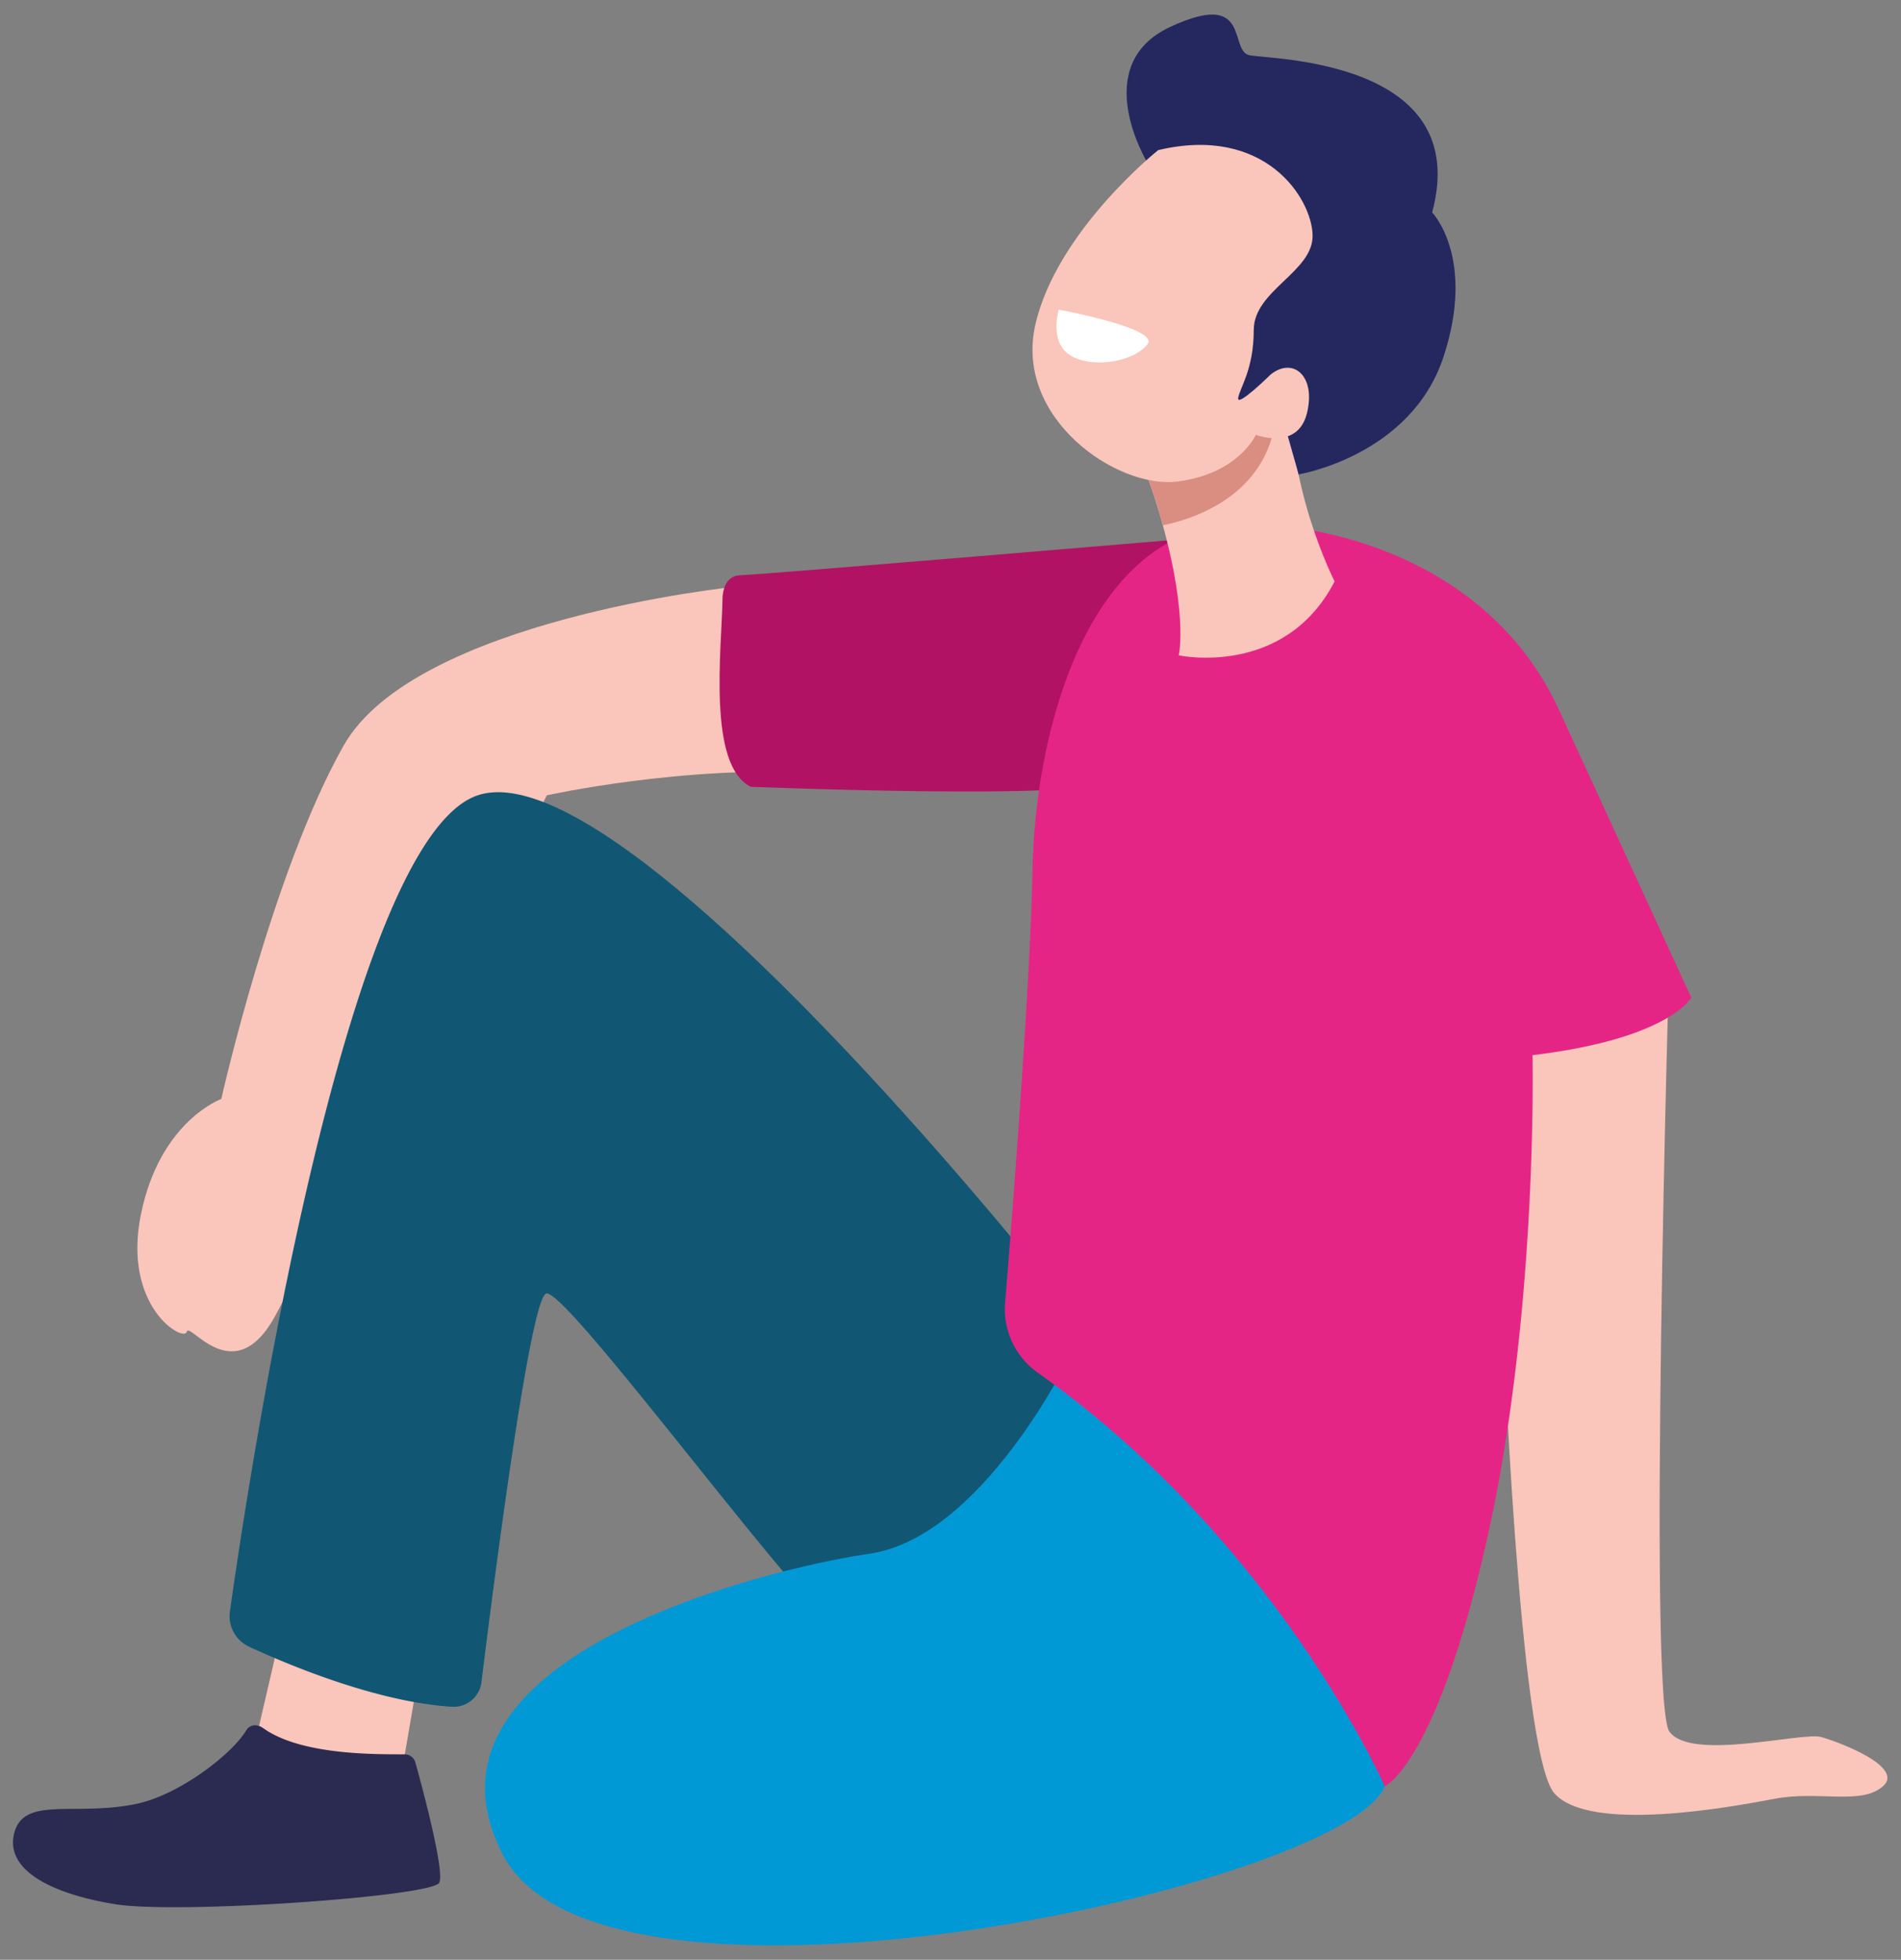
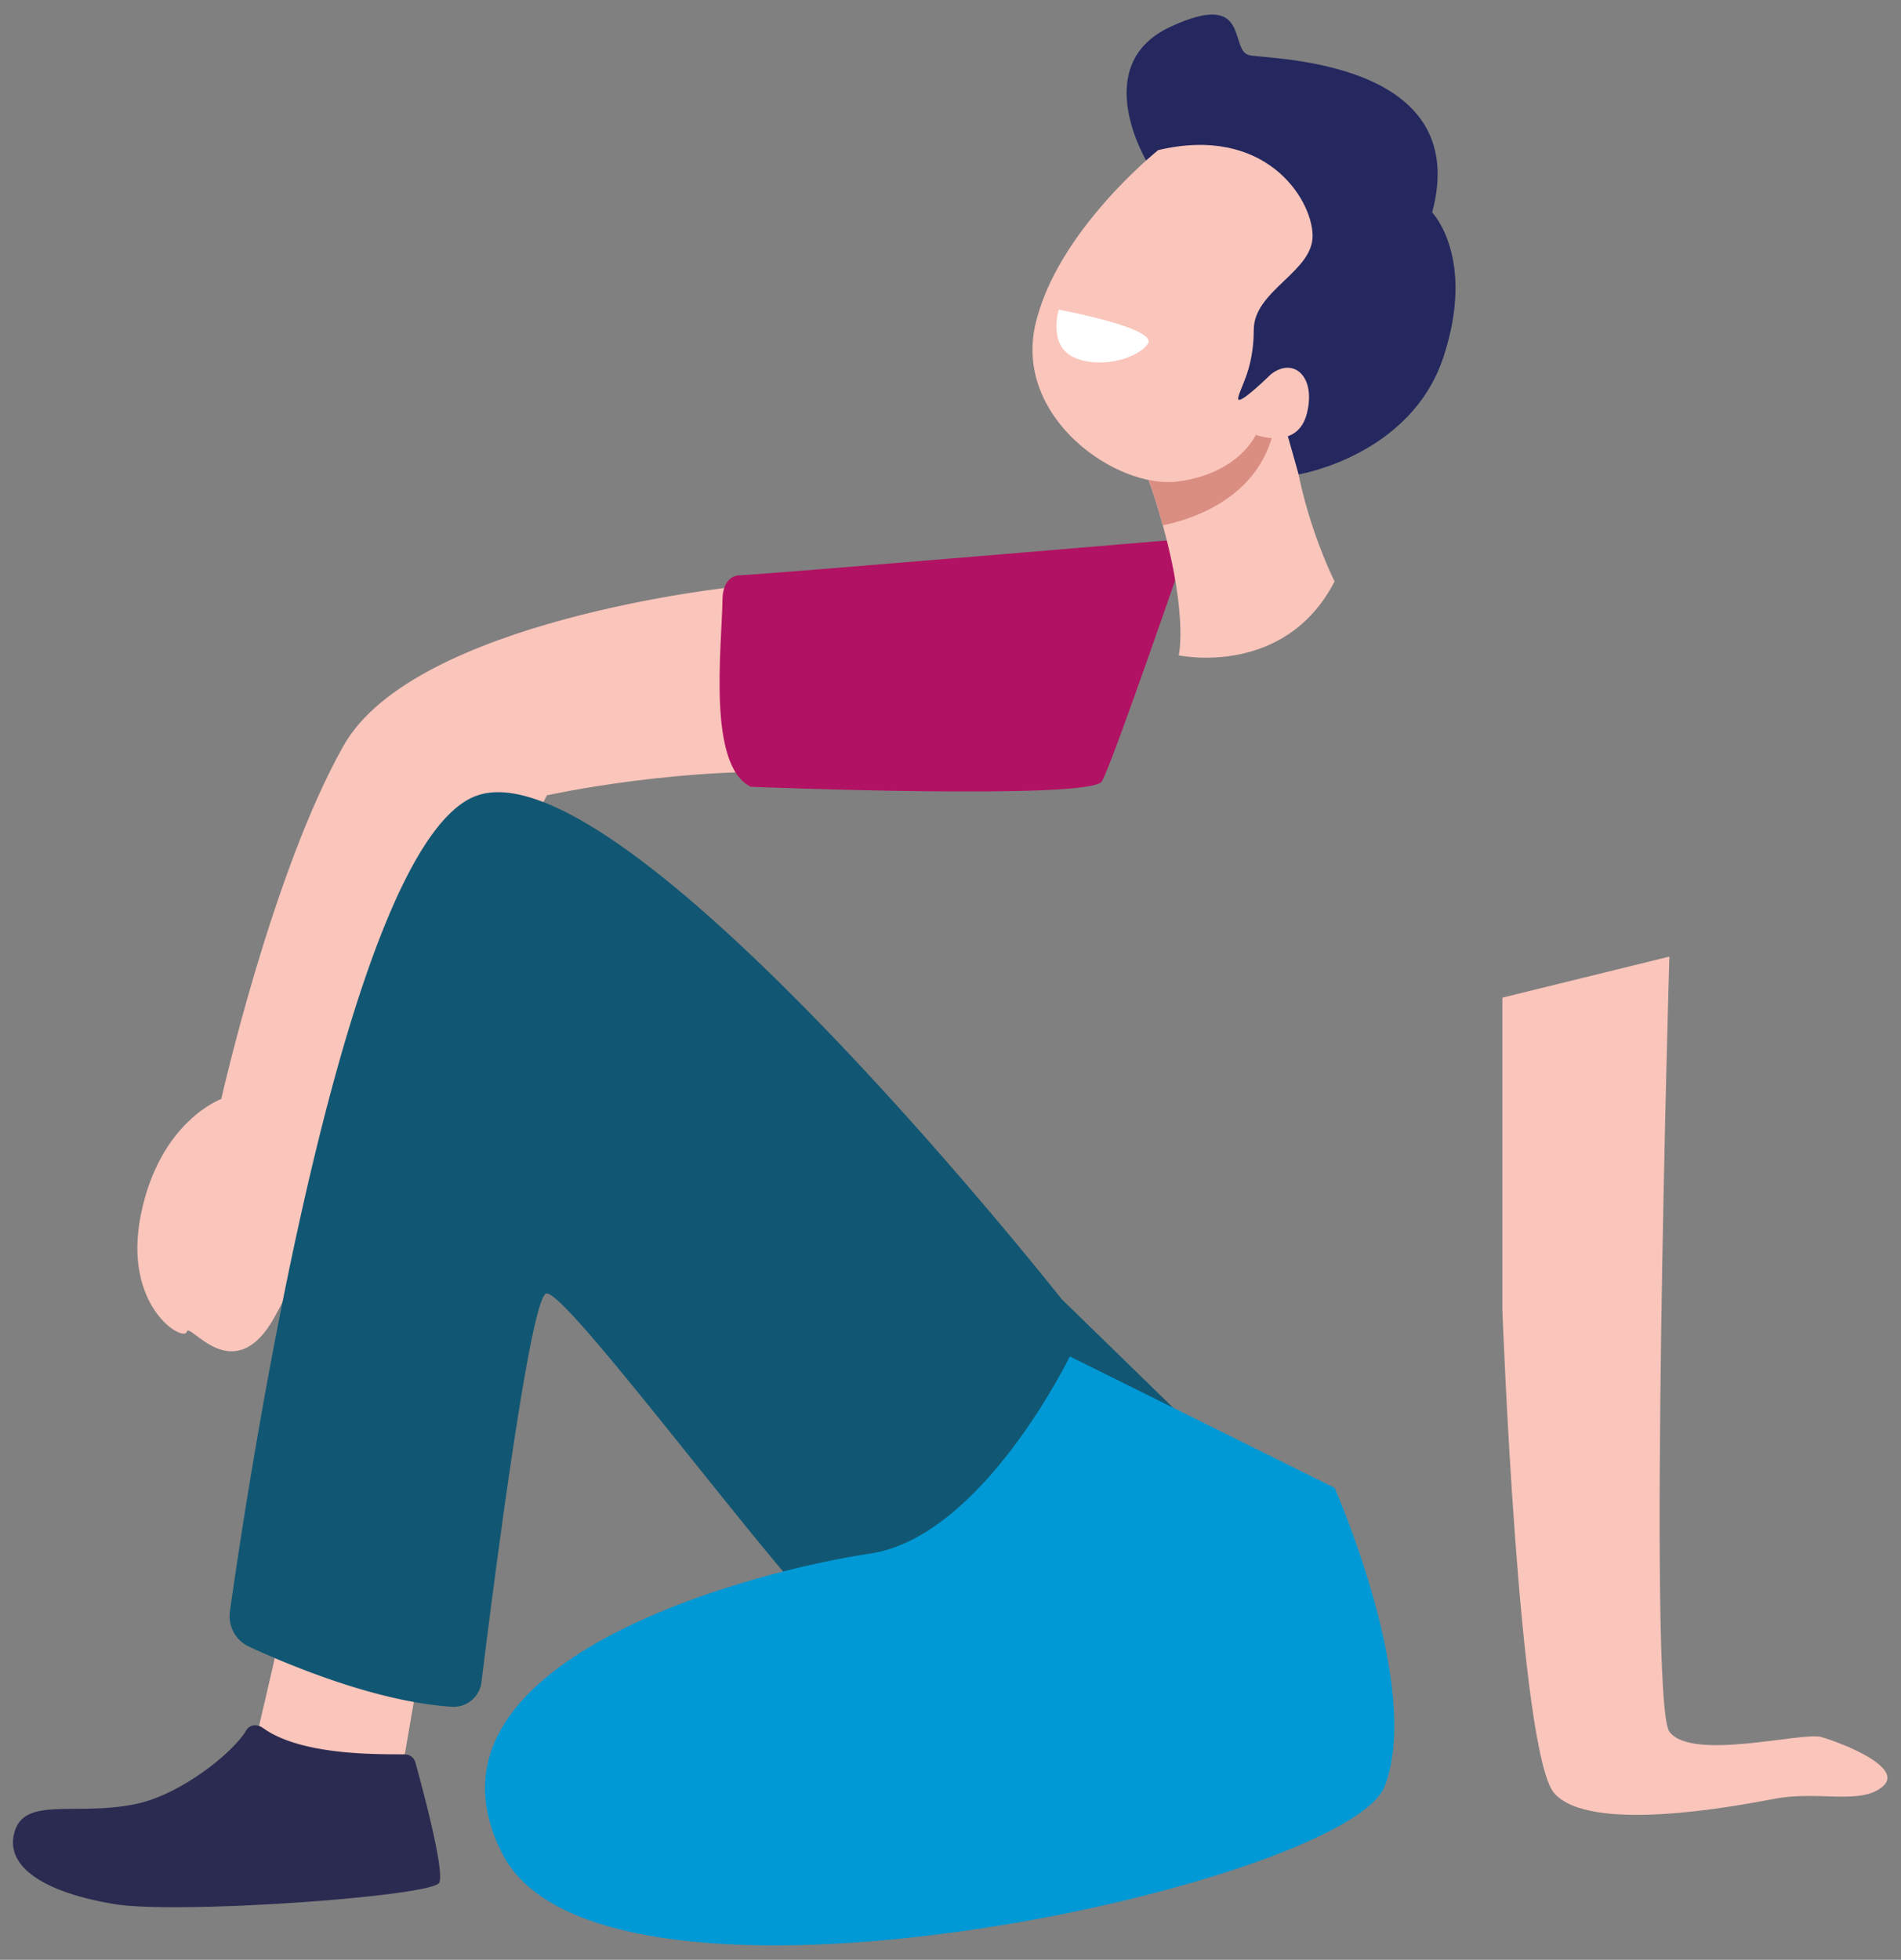
<svg xmlns="http://www.w3.org/2000/svg" id="Layer_1" data-name="Layer 1" viewBox="0 0 838.27 864">
  <rect x="0" y="0" width="838.27" height="864" fill="#808080" stroke="none" />
  <defs>
    <style>.cls-1{fill:#fac5bb;}.cls-2{fill:#115773;}.cls-3{fill:#0099d6;}.cls-4{fill:#b21263;}.cls-5{fill:#e52586;}.cls-6{fill:#da8d81;}.cls-7{fill:#24285f;}.cls-8{fill:#2b2b51;}.cls-9{fill:#fff;}</style>
  </defs>
  <path class="cls-1" d="M127.08,704.22c0,1.81-13.58,59.87-13.58,59.87l42.55,36,22.44-26.59L188,718.11Z" />
  <path class="cls-1" d="M342.57,272l-18.82-13.28s-140.85,14.49-172.24,70S97.58,484.5,97.58,484.5s-27,9.66-35.41,50.71,19,56.74,20.19,51.91,20.92,26.51,39.15-7.27S241.16,350.63,241.16,350.63s60.36-13.42,119.52-9.79S342.57,272,342.57,272Z" />
  <path class="cls-2" d="M468.05,572.63s-192.19-243.73-257.39-222c-58.33,19.44-100.95,300.71-109.27,359.69A14.88,14.88,0,0,0,109.9,726c17.84,8.24,56.38,24.33,89.27,26.45a12.36,12.36,0,0,0,13.13-10.81c4.81-39,21.36-169.27,28.55-171.37,8.45-2.48,104.13,128,128.28,148.49s193.16-54.33,193.16-54.33Z" />
  <path class="cls-3" d="M471.74,598s-38.63,79.68-88.13,86.93S177.1,732,221.77,817.71,593.68,831,610.58,787.52s-22.07-131.59-22.07-131.59Z" />
  <path class="cls-4" d="M524.55,237.41s-185.14,15.67-198.39,16.22c-5.34.22-7.47,5.18-7.56,10.53-.33,21.54-6.78,73.31,12.5,82.71,0,0,150,6,154.82-2.41S524.55,237.41,524.55,237.41Z" />
  <path class="cls-1" d="M736.13,421.72s-9.65,328.38,0,341.66,58.56,0,67,2.41S840,779.07,830.3,787.52,802,789.33,782.61,793s-81.49,15.19-97.18-2.37-22.94-213.13-22.94-213.13V439.83Z" />
-   <path class="cls-5" d="M565.91,232.18s86.59,4.83,121.6,80.89,58.28,126.76,58.28,126.76-9.66,18.11-70,25.35c0,0,2.52,112.28-19.87,212.48s-45.32,109.86-45.32,109.86-47.13-107.41-152.89-182.3a34.26,34.26,0,0,1-14.49-30.71c3.44-42.38,11.16-141.87,12.09-191.42C456.5,319.11,482.73,216.49,565.91,232.18Z" />
  <path class="cls-1" d="M473.1,169s21.28,3.22,36.4,51.51,10.28,68.41,10.28,68.41,46.67,10.06,68.73-32.59c0,0-22.2-43.46-19-87.73S473.1,169,473.1,169Z" />
  <path class="cls-6" d="M560.77,193.1c8.41-28.42-17.33-39.61-27.77-42.92q-3,.47-6,1.06l-30.16,36.68L498,193.1a140.59,140.59,0,0,1,11.53,27.41c1.22,3.9,2.27,7.56,3.24,11.09C525,229.08,552.69,220.44,560.77,193.1Z" />
  <path class="cls-7" d="M516,77.42l-10.14-5.89S479.82,28.73,516,11.87s25.59,10.61,35,12.49,98.64,1.87,80.53,69.29c0,0,19.36,20,5,63.68s-63.88,51.81-63.88,51.81l-4.77-16.86s-43.09-13.73-43.09-16.23S516,77.42,516,77.42Z" />
  <path class="cls-1" d="M510.72,66.18s-44.81,35.76-54.18,77,36,72.44,62.61,69.12c27-3.37,34.64-20.6,34.64-20.6s18.3,7.06,22.48-9.36-5.93-25.17-15.92-17.27c0,0-15,14.77-14.36,10.4s6.87-12.49,6.87-30,26.32-25.59,25.95-41.82S557.85,55,510.72,66.18Z" />
  <path class="cls-8" d="M59.79,795.34C33,800.81,10.54,791.69,6.28,808.11S23,835,50.82,839.5s140-3.42,142.88-9.5c2.43-5.09-7.3-41.32-10.53-53a4.89,4.89,0,0,0-4.68-3.58c-12.44-.05-43.87.43-61-10.58-.52-.34-1-.69-1.5-1-2.51-1.86-5.82-1.65-7.4,1C102.62,772.94,79.38,791.33,59.79,795.34Z" />
  <path class="cls-9" d="M466.88,136.51s44.07,8.15,39.24,15.09-22,11.17-33,5.73S466.88,136.51,466.88,136.51Z" />
</svg>